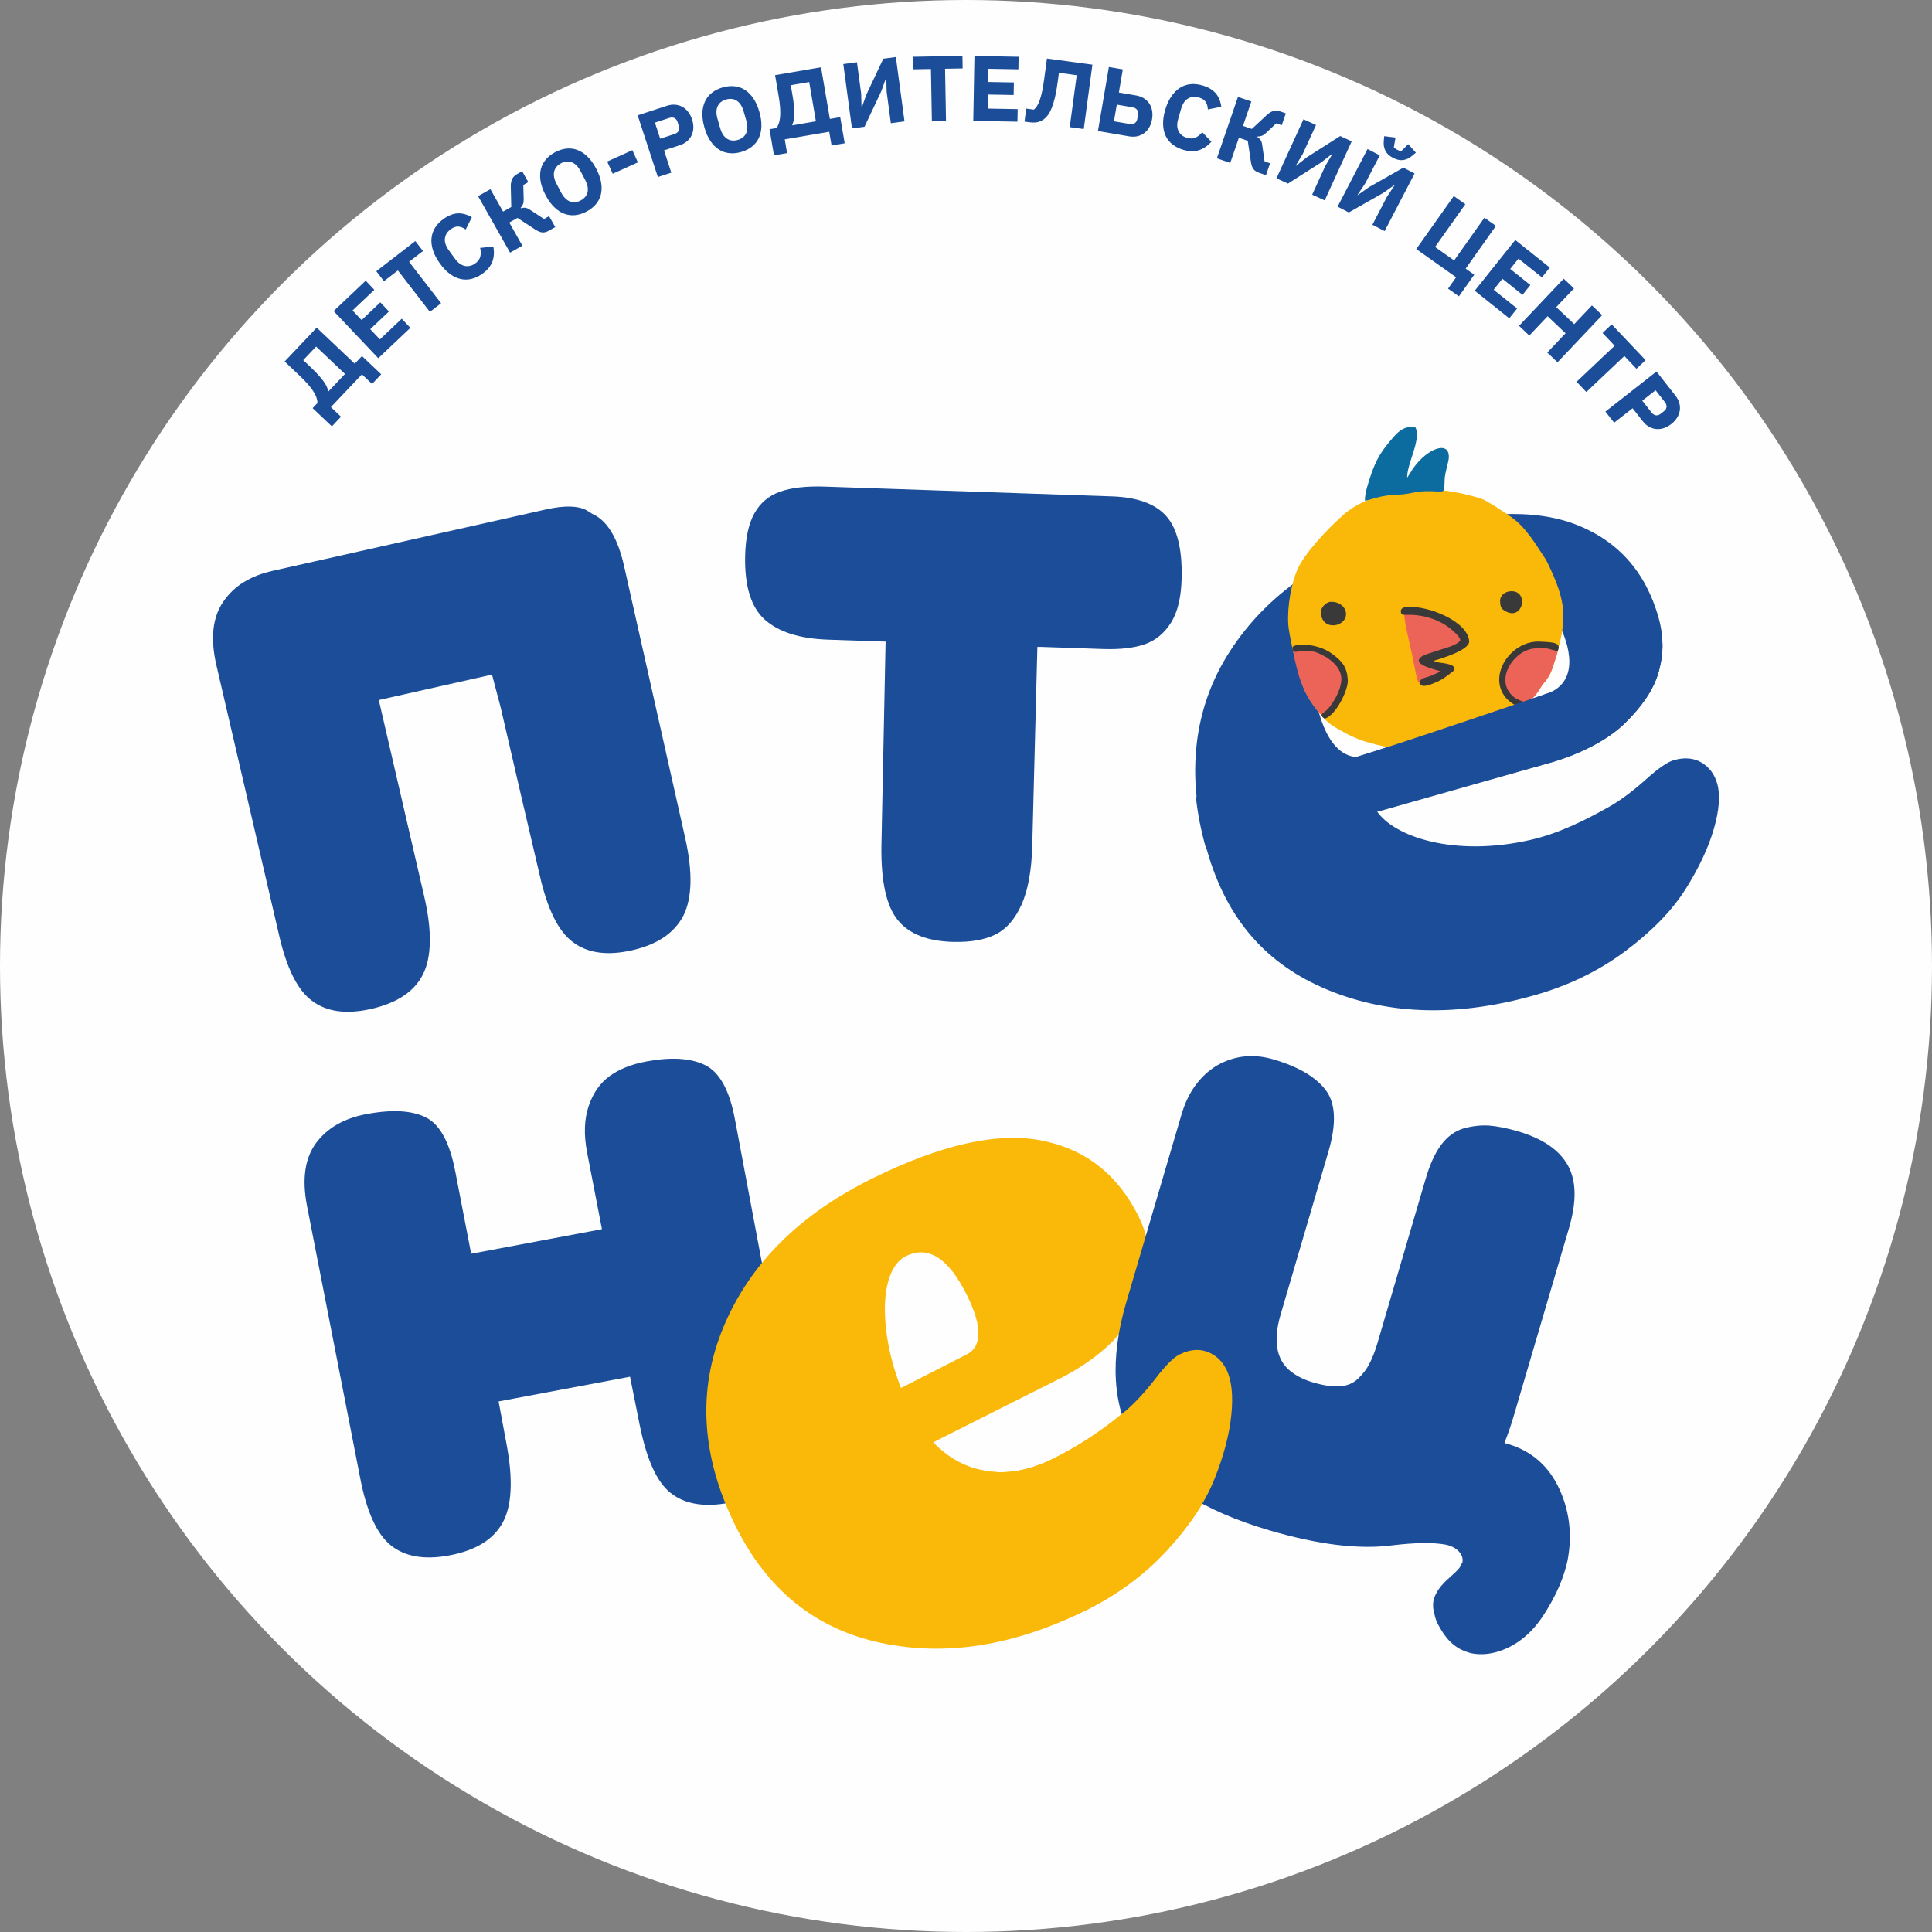
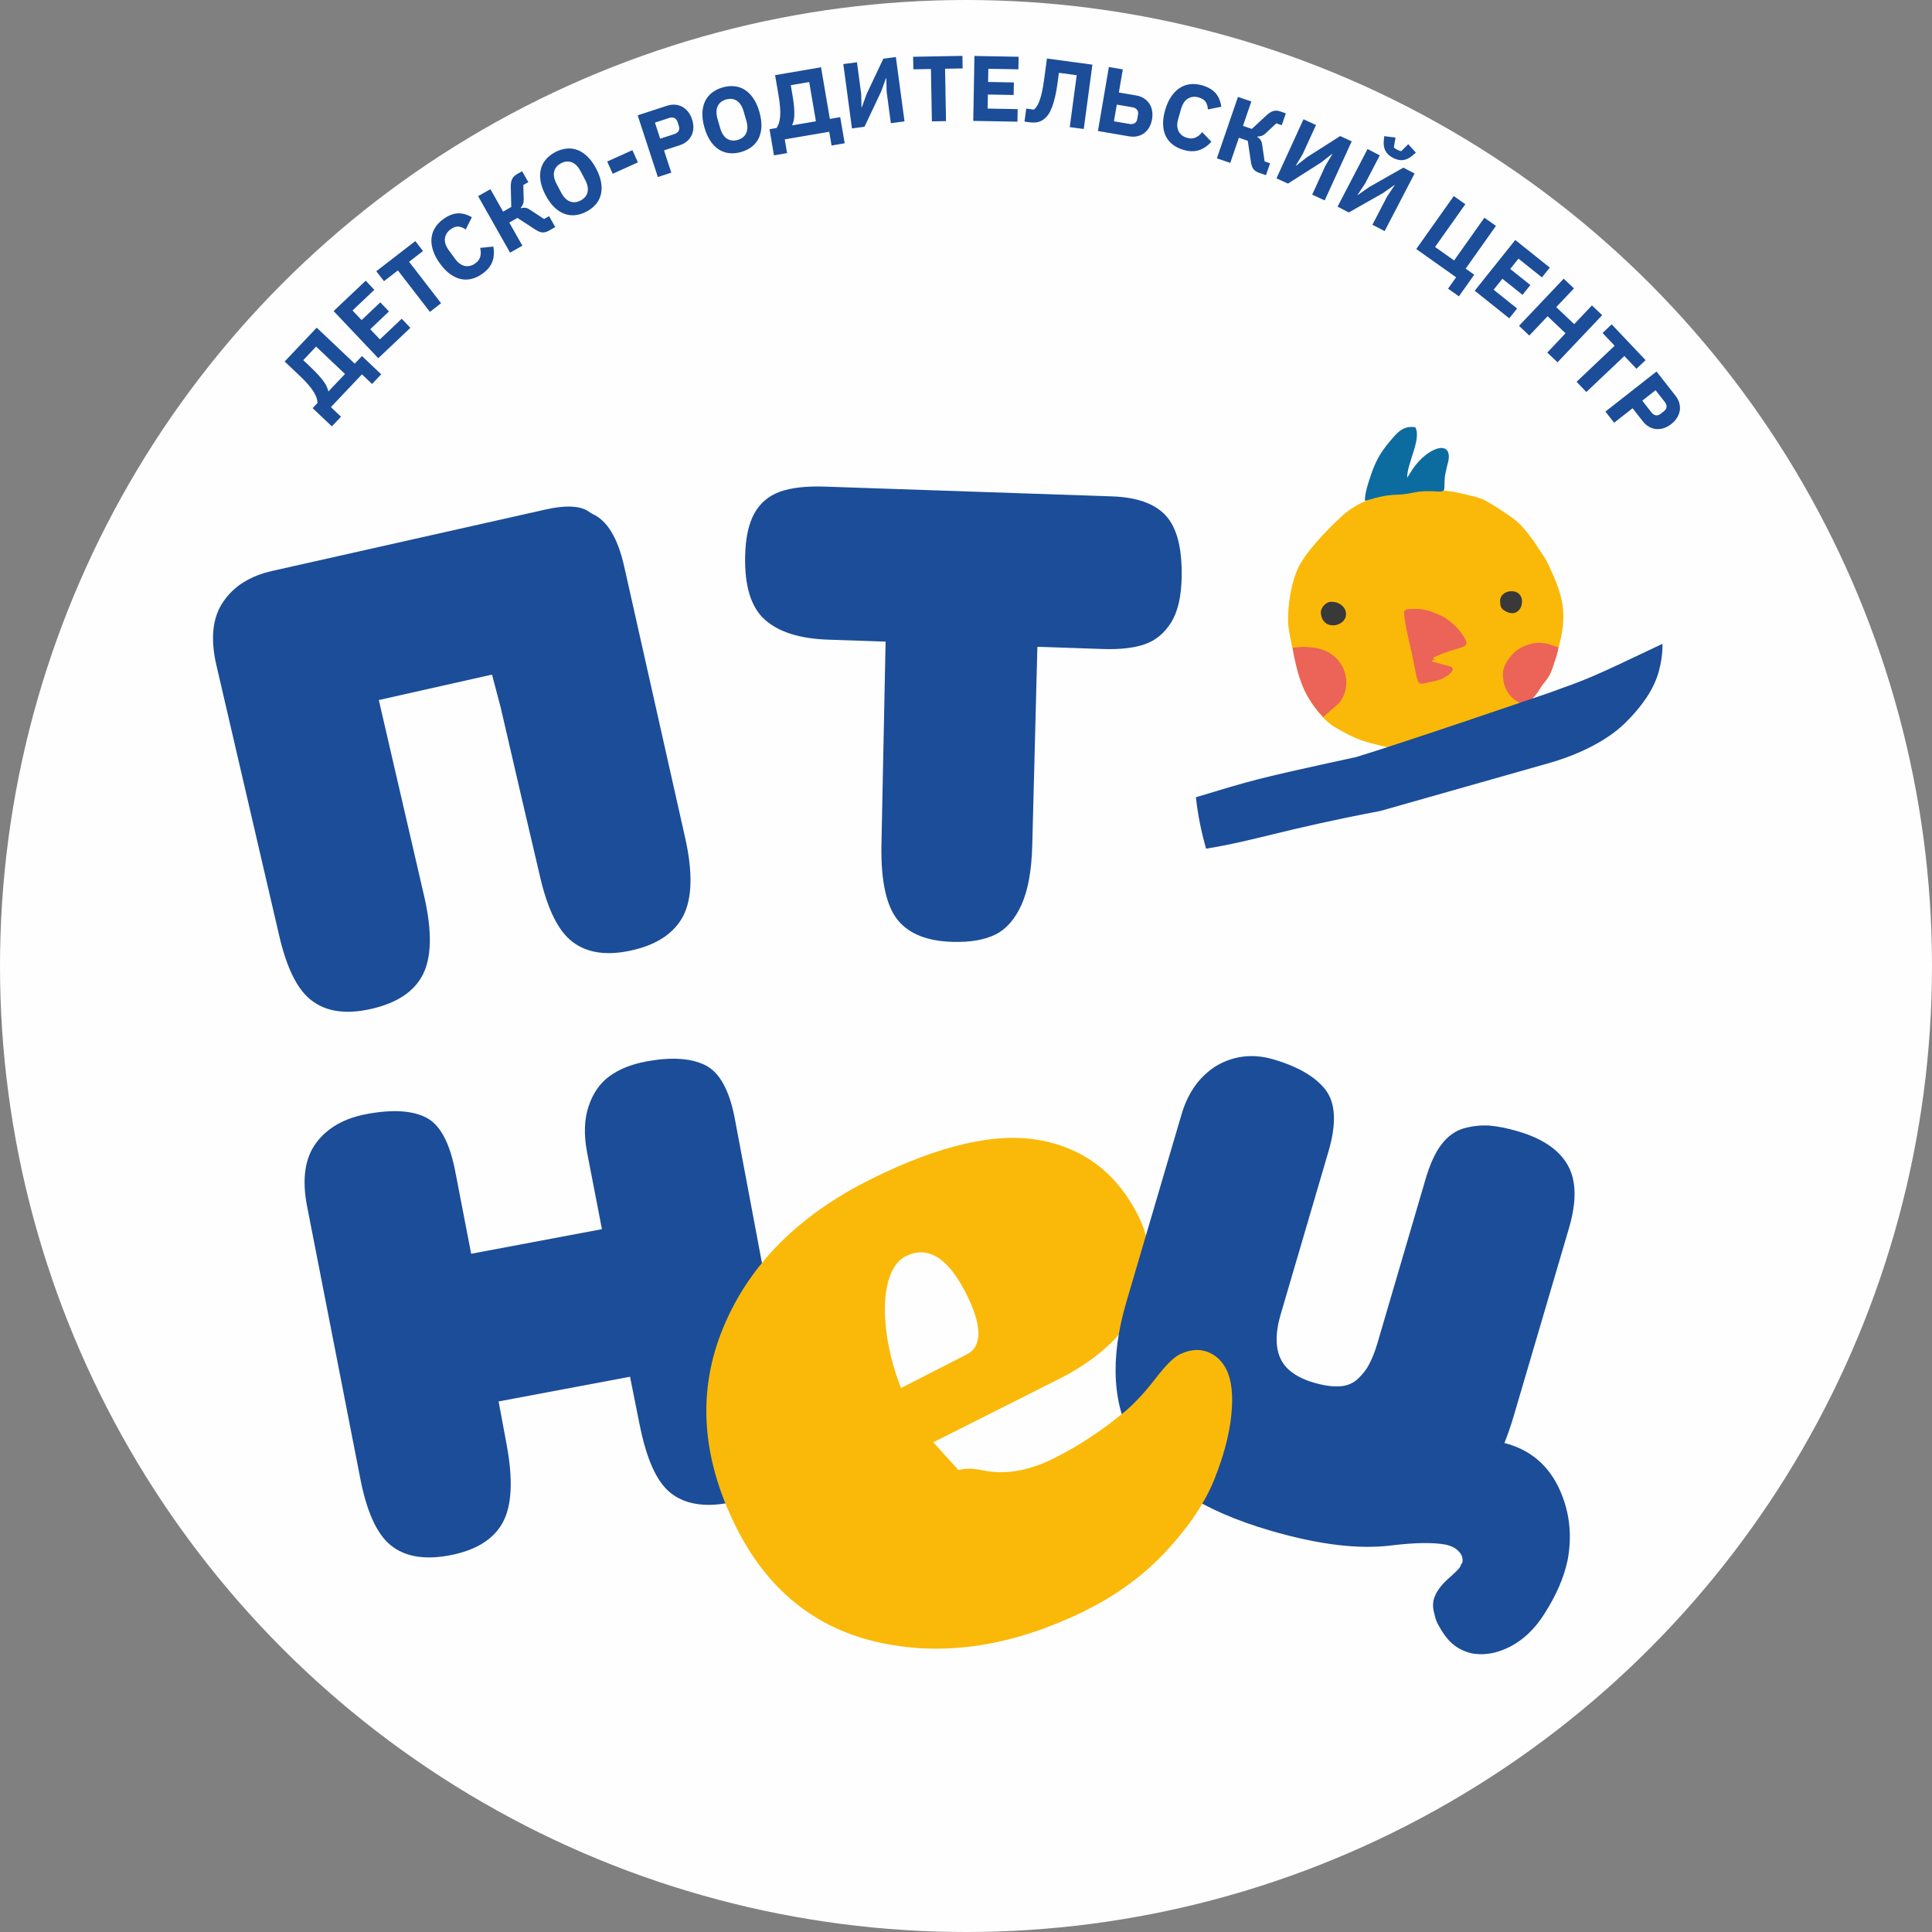
<svg xmlns="http://www.w3.org/2000/svg" xml:space="preserve" width="76.2mm" height="76.2mm" version="1.1" style="shape-rendering:geometricPrecision; text-rendering:geometricPrecision; image-rendering:optimizeQuality; fill-rule:evenodd; clip-rule:evenodd" viewBox="0 0 7620 7620">
  <rect x="0" y="0" width="7620" height="7620" fill="#808080" stroke="none" />
  <defs>
    <style type="text/css"> .fil0 {fill:#FEFEFE} .fil3 {fill:#FAB909} .fil5 {fill:#EC6357} .fil6 {fill:#39393A} .fil4 {fill:#0C6C9F} .fil2 {fill:#FAB909;fill-rule:nonzero} .fil1 {fill:#1B4D99;fill-rule:nonzero} </style>
  </defs>
  <g id="Слой_x0020_1">
    <g id="_2410197436336">
      <circle class="fil0" cx="3810" cy="3810" r="3810" />
      <path class="fil1" d="M1233.04 1609.73l19.18 -20.22c0.03,-5.73 -1.07,-12.14 -3.25,-19.26 -2.17,-7.12 -5.9,-15.03 -11.15,-23.7 -5.25,-8.71 -12.43,-18.37 -21.54,-29.01 -9.13,-10.67 -20.59,-22.55 -34.45,-35.68l-59.13 -56.02 126.43 -133.44 149.96 142.08 28.52 -30.11 75.92 71.94 -36.09 38.09 -39.95 -37.86 -122.41 129.18 39.95 37.86 -36.08 38.09 -75.91 -71.94zm127.7 -134.77l-114 -108.02 -50.72 53.54 28.95 27.43c12.24,11.6 22.47,21.97 30.76,31.19 8.24,9.16 15.13,17.54 20.62,25.08 5.44,7.51 9.61,14.51 12.44,20.92 2.83,6.36 4.86,12.32 6.03,17.83l0.81 0.75 65.11 -68.72zm131.22 -62.07l-176.1 -185.97 126.57 -119.84 34.06 35.98 -86.07 81.48 35.83 37.84 73.8 -69.88 34.05 35.98 -73.79 69.87 38.09 40.23 86.07 -81.48 34.06 35.97 -126.57 119.82zm121.5 -380.38l126.26 163.5 -44.13 34.07 -126.27 -163.48 -54.89 42.38 -30.28 -39.21 153.92 -118.86 30.28 39.2 -54.89 42.4zm290.46 46.19c-14.04,10.23 -28.31,17.21 -42.83,20.96 -14.52,3.74 -28.93,4.08 -43.25,1.03 -14.32,-3.06 -28.43,-9.58 -42.35,-19.57 -13.92,-9.99 -27.28,-23.79 -40.07,-41.41 -12.66,-17.4 -21.74,-34.47 -27.24,-51.2 -5.51,-16.71 -7.63,-32.55 -6.41,-47.51 1.24,-14.94 5.76,-28.9 13.57,-41.84 7.85,-12.95 18.77,-24.53 32.83,-34.75 19.18,-13.95 37.85,-21.54 56.01,-22.79 18.15,-1.23 37.08,3.82 56.83,15.16l-24.2 48.46c-9.11,-6.69 -18.48,-10.55 -28.13,-11.55 -9.65,-0.99 -20.12,2.6 -31.39,10.8 -13.26,9.63 -20.76,21.67 -22.51,36.1 -1.78,14.44 3.32,29.85 15.26,46.27l24.17 33.25c11.94,16.43 25.03,26.03 39.31,28.82 14.27,2.78 28.03,-0.64 41.29,-10.28 11.07,-8.05 17.73,-17.51 19.97,-28.37 2.26,-10.84 1.88,-21.68 -1.14,-32.49l52.31 -5.38c3.79,21.44 2.54,41.03 -3.75,58.77 -6.32,17.74 -19.09,33.59 -38.28,47.52zm-18.28 -305.07l48.53 -27.48 50.07 88.46 32.26 -18.25 -1.91 -80.87c-0.14,-11.65 1.57,-21.42 5.19,-29.14 3.6,-7.82 10.2,-14.43 19.77,-19.85l19.8 -11.2 24.41 43.11 -19.8 11.2 1.53 56.34c0.22,7.39 -0.62,13.71 -2.6,18.9 -1.98,5.19 -5.04,10.09 -9.18,14.68l1.09 1.91c6.14,-2.08 12.04,-2.67 17.74,-1.82 5.68,0.86 11.75,3.54 18.26,8.08l54.98 36.06 19.8 -11.21 24.4 43.11 -25.24 14.28c-8.93,5.07 -17.41,7.34 -25.43,6.81 -8.03,-0.51 -17.66,-4.48 -28.88,-11.9l-69.54 -45.38 -32.26 18.26 51.7 91.32 -48.54 27.46 -126.15 -222.88zm427.63 60.86c-14.93,7.86 -29.86,12.57 -44.84,14.11 -14.94,1.51 -29.35,-0.37 -43.2,-5.65 -13.85,-5.28 -26.99,-13.97 -39.45,-26.07 -12.47,-12.11 -23.77,-27.77 -33.92,-47.05 -10.15,-19.26 -16.7,-37.45 -19.63,-54.55 -2.95,-17.13 -2.67,-32.88 0.79,-47.29 3.47,-14.42 10.05,-27.36 19.76,-38.84 9.72,-11.48 22.03,-21.16 36.97,-29.02 14.93,-7.88 29.88,-12.57 44.82,-14.09 14.98,-1.53 29.37,0.36 43.22,5.65 13.85,5.28 27.01,13.95 39.46,26.06 12.46,12.09 23.76,27.76 33.91,47.03 10.17,19.27 16.7,37.45 19.63,54.58 2.95,17.11 2.69,32.86 -0.78,47.27 -3.46,14.42 -10.06,27.36 -19.77,38.84 -9.71,11.48 -22.03,21.15 -36.97,29.02zm-23.08 -43.81c14.93,-7.88 23.99,-18.89 27.18,-33.01 3.21,-14.13 0,-30.28 -9.57,-48.47l-17.8 -33.73c-9.57,-18.19 -21.09,-29.96 -34.56,-35.3 -13.46,-5.36 -27.66,-4.09 -42.59,3.77 -14.95,7.88 -24,18.89 -27.21,33.01 -3.19,14.13 0,30.28 9.59,48.47l17.79 33.75c9.58,18.17 21.09,29.94 34.56,35.29 13.46,5.35 27.66,4.1 42.61,-3.78zm126.41 -105.34l-21.77 -48.16 99.33 -44.87 21.76 48.17 -99.32 44.86zm178.08 12.96l-79.63 -243.41 115.08 -37.65c11.4,-3.72 22.26,-5.16 32.58,-4.3 10.32,0.88 19.78,3.63 28.38,8.29 8.59,4.65 16.21,11.23 22.87,19.75 6.64,8.5 11.81,18.46 15.55,29.84 3.8,11.62 5.51,22.77 5.15,33.44 -0.37,10.68 -2.64,20.44 -6.84,29.28 -4.19,8.82 -10.18,16.64 -18,23.43 -7.8,6.82 -17.4,12.08 -28.79,15.8l-62.09 20.32 28.75 87.89 -53.01 17.32zm9.19 -151.25l55.82 -18.26c7.9,-2.58 13.44,-6.64 16.65,-12.2 3.19,-5.55 3.53,-12.27 0.93,-20.18l-5.02 -15.36c-2.58,-7.9 -6.82,-13.14 -12.69,-15.74 -5.86,-2.56 -12.73,-2.56 -20.64,0.02l-55.81 18.26 20.76 63.46zm319.58 52.35c-16.21,4.68 -31.8,6.25 -46.76,4.73 -14.96,-1.54 -28.67,-6.31 -41.17,-14.28 -12.49,-7.98 -23.6,-19.15 -33.34,-33.54 -9.77,-14.36 -17.65,-31.99 -23.69,-52.92 -6.05,-20.92 -8.78,-40.06 -8.17,-57.4 0.58,-17.38 4.03,-32.75 10.35,-46.15 6.3,-13.41 15.39,-24.75 27.2,-34.03 11.86,-9.27 25.88,-16.26 42.09,-20.95 16.23,-4.67 31.82,-6.24 46.76,-4.7 14.96,1.54 28.69,6.31 41.17,14.28 12.49,7.98 23.62,19.14 33.36,33.52 9.75,14.37 17.65,32.01 23.69,52.93 6.03,20.93 8.77,40.06 8.17,57.41 -0.58,17.36 -4.05,32.75 -10.35,46.15 -6.32,13.41 -15.39,24.75 -27.23,34.03 -11.84,9.27 -25.85,16.24 -42.08,20.92zm-13.74 -47.57c16.23,-4.69 27.33,-13.64 33.33,-26.83 6,-13.19 6.14,-29.64 0.43,-49.4l-10.58 -36.64c-5.7,-19.75 -14.6,-33.61 -26.7,-41.57 -12.11,-7.96 -26.26,-9.61 -42.49,-4.93 -16.21,4.69 -27.31,13.64 -33.31,26.81 -6,13.19 -6.14,29.66 -0.44,49.4l10.59 36.66c5.7,19.73 14.6,33.6 26.7,41.57 12.09,7.95 26.26,9.6 42.47,4.93zm125.34 -42.18l27.48 -4.69c3.45,-4.55 6.42,-10.35 8.94,-17.34 2.54,-7.01 4.29,-15.57 5.3,-25.66 1.01,-10.11 1.05,-22.16 0.15,-36.14 -0.9,-14 -2.96,-30.39 -6.17,-49.2l-13.72 -80.3 181.21 -30.95 34.79 203.62 40.87 -6.97 17.61 103.07 -51.72 8.84 -9.26 -54.25 -175.43 29.96 9.27 54.26 -51.72 8.84 -17.6 -103.09zm183.01 -31.27l-26.44 -154.8 -72.7 12.43 6.72 39.31c2.83,16.63 4.8,31.07 5.9,43.4 1.1,12.28 1.59,23.11 1.45,32.44 -0.15,9.28 -0.99,17.36 -2.56,24.2 -1.57,6.79 -3.53,12.78 -5.88,17.89l0.2 1.08 93.31 -15.95zm108.03 -225.66l53.82 -7.24 16.65 124.01 1.38 54.24 1.08 -0.15 18.59 -51.73 66.3 -140.34 49.47 -6.64 34.1 253.83 -53.83 7.24 -16.65 -124.01 -1.36 -54.25 -1.1 0.15 -18.59 51.74 -66.31 140.34 -49.44 6.65 -34.11 -253.84zm401.36 18.42l3.71 206.55 -55.76 1 -3.7 -206.55 -69.34 1.25 -0.9 -49.54 194.45 -3.48 0.88 49.52 -69.34 1.25zm111.22 205.64l4.62 -256.09 174.28 3.16 -0.9 49.52 -118.51 -2.13 -0.95 52.08 101.63 1.85 -0.9 49.52 -101.61 -1.83 -1.01 55.39 118.51 2.15 -0.9 49.52 -174.26 -3.14zm208.9 -48.49l30.18 4.06c4.43,-3.6 8.5,-8.3 12.26,-14.09 3.74,-5.8 7.28,-13.4 10.64,-22.82 3.37,-9.42 6.52,-20.91 9.45,-34.45 2.93,-13.56 5.71,-30.03 8.3,-49.42l10.86 -80.74 179.28 24.09 -34.1 253.84 -55.28 -7.43 27.51 -204.74 -70.2 -9.43 -5.28 39.28c-2.99,22.3 -6.44,41.52 -10.33,57.64 -3.9,16.15 -8.06,29.83 -12.55,41.1 -4.48,11.24 -9.21,20.35 -14.23,27.33 -5.01,6.97 -10.12,12.47 -15.34,16.44 -8.54,6.52 -17.3,10.76 -26.34,12.76 -9.03,2 -19.96,2.12 -32.82,0.4l-18.9 -2.54 6.89 -51.28zm325.96 -164.03l54.96 9.39 -15.58 91.15 68.01 11.62c11.82,2.01 22.08,5.82 30.81,11.4 8.73,5.59 15.82,12.43 21.25,20.57 5.42,8.12 9.1,17.51 11.01,28.13 1.91,10.61 1.86,21.83 -0.15,33.65 -2.07,12.06 -5.76,22.71 -11.06,31.98 -5.31,9.27 -11.87,16.84 -19.69,22.7 -7.83,5.85 -16.79,9.97 -26.87,12.34 -10.09,2.38 -21.03,2.56 -32.85,0.55l-122.97 -21.01 43.13 -252.47zm81.47 224.61c8.22,1.4 15.02,0.4 20.44,-3.01 5.44,-3.43 8.84,-9.23 10.23,-17.43l2.73 -15.92c1.39,-8.2 0.11,-14.8 -3.87,-19.84 -3.99,-5 -10.08,-8.22 -18.28,-9.61l-61.49 -10.51 -11.23 65.82 61.47 10.5zm213.13 102.31c-16.68,-4.81 -30.96,-11.8 -42.83,-20.94 -11.87,-9.16 -21,-20.34 -27.38,-33.5 -6.38,-13.17 -9.9,-28.32 -10.55,-45.44 -0.67,-17.12 2.03,-36.14 8.06,-57.05 5.97,-20.69 13.87,-38.34 23.7,-52.95 9.81,-14.61 21,-26.01 33.55,-34.22 12.57,-8.22 26.35,-13.21 41.37,-14.99 15.04,-1.76 30.89,-0.25 47.57,4.56 22.79,6.58 40.26,16.67 52.4,30.23 12.12,13.55 19.75,31.6 22.93,54.16l-53.1 10.64c-0.32,-11.28 -3.04,-21.05 -8.17,-29.28 -5.14,-8.23 -14.41,-14.29 -27.8,-18.15 -15.75,-4.55 -29.86,-3.07 -42.33,4.4 -12.46,7.48 -21.51,20.96 -27.14,40.47l-11.39 39.48c-5.63,19.51 -5.18,35.75 1.39,48.73 6.56,12.97 17.71,21.73 33.46,26.28 13.16,3.79 24.72,3.24 34.67,-1.66 9.94,-4.89 18.26,-11.85 24.93,-20.85l36.38 37.98c-14.6,16.16 -30.84,27.2 -48.7,33.12 -17.88,5.91 -38.23,5.56 -61.02,-1.02zm214.52 -209.04l52.74 18.11 -32.99 96.15 35.06 12.02 59.24 -55.04c8.64,-7.84 17.09,-13.03 25.27,-15.45 8.23,-2.48 17.55,-1.93 27.97,1.65l21.51 7.38 -16.1 46.86 -21.5 -7.39 -41.15 38.51c-5.37,5.06 -10.65,8.63 -15.87,10.58 -5.19,1.96 -10.89,2.92 -17.07,2.87l-0.72 2.08c5.62,3.22 10,7.23 13.13,12.07 3.11,4.81 5.14,11.15 6.08,19.03l9.46 65.06 21.53 7.39 -16.09 46.85 -27.42 -9.42c-9.73,-3.33 -17.05,-8.17 -21.97,-14.52 -4.95,-6.35 -8.35,-16.2 -10.24,-29.51l-12.16 -82.14 -35.05 -12.03 -34.07 99.24 -52.74 -18.1 83.15 -242.25zm258.45 88.24l49.37 22.6 -52.04 113.77 -27.77 46.61 1 0.46 43.31 -33.85 130.93 -83.35 45.39 20.76 -106.56 232.92 -49.37 -22.6 52.06 -113.77 27.78 -46.63 -1.02 -0.45 -43.31 33.84 -130.94 83.35 -45.38 -20.76 106.55 -232.9zm252.7 117.32l48.18 25.07 -57.75 111 -30.09 45.14 0.98 0.5 44.97 -31.6 134.99 -76.62 44.27 23.04 -118.21 227.2 -48.18 -25.05 57.75 -111 30.11 -45.15 -0.98 -0.51 -44.99 31.62 -134.98 76.6 -44.27 -23.03 118.2 -227.21zm100.55 34.93c-14.32,-7.45 -24.31,-16.64 -29.93,-27.57 -5.63,-10.9 -7.89,-23.53 -6.77,-37.84l1.8 -20.17 44.71 5.48 -6.7 38.3c0.98,1.35 2.76,2.95 5.34,4.86 2.6,1.89 5.32,3.58 8.14,5.05 2.81,1.46 5.75,2.72 8.79,3.74 3.06,1.04 5.41,1.57 7.04,1.6l27.53 -27.46 30.15 33.46 -15.48 13.05c-11.09,9.13 -22.72,14.52 -34.89,16.19 -12.16,1.66 -25.42,-1.24 -39.73,-8.69zm248.74 470.9l-157.19 -111.35 148.05 -209 45.5 32.25 -119.41 168.56 75.16 53.24 119.41 -168.57 45.52 32.24 -119.41 168.57 33.83 23.97 -60.45 85.33 -42.81 -30.33 31.8 -44.91zm73.41 53.12l159.84 -200.12 136.19 108.76 -30.92 38.71 -92.61 -73.96 -32.52 40.71 79.43 63.43 -30.92 38.7 -79.42 -63.43 -34.57 43.29 92.61 73.97 -30.92 38.71 -136.19 -108.77zm358.24 167.75l-70.87 -67.14 -72.18 76.17 -40.47 -38.36 176.16 -185.91 40.48 38.35 -69.91 73.78 70.86 67.14 69.9 -73.78 40.49 38.36 -176.17 185.91 -40.47 -38.36 72.18 -76.16zm231.93 89.73l-150.01 142.02 -38.35 -40.5 150.02 -142.01 -47.68 -50.37 35.98 -34.05 133.7 141.23 -35.98 34.06 -47.68 -50.38zm-74.75 219.17l201.57 -158 74.7 95.31c7.4,9.43 12.45,19.14 15.16,29.14 2.7,10.01 3.35,19.85 1.9,29.51 -1.43,9.68 -5.02,19.08 -10.73,28.24 -5.74,9.15 -13.31,17.42 -22.74,24.81 -9.64,7.54 -19.51,12.96 -29.68,16.27 -10.15,3.28 -20.11,4.49 -29.85,3.57 -9.71,-0.93 -19.11,-3.89 -28.18,-8.91 -9.07,-5.01 -17.29,-12.24 -24.68,-21.68l-40.29 -51.4 -72.79 57.03 -34.39 -43.89zm145.3 -43.03l36.21 46.21c5.14,6.55 10.85,10.38 17.16,11.49 6.32,1.1 12.75,-0.88 19.3,-6.01l12.71 -9.97c6.55,-5.13 10.02,-10.9 10.46,-17.3 0.41,-6.39 -1.94,-12.85 -7.07,-19.4l-36.23 -46.21 -52.54 41.19z" />
      <g>
        <path class="fil1" d="M2332.59 2024.58l-18.53 -11.73c-34.26,-18.79 -88.38,-19.88 -162.37,-3.26l-1077.1 242.01c-87.44,19.66 -151.75,59.73 -192.92,120.21 -42.86,60.84 -52.58,143.41 -29.15,247.69l246.77 1062.77c30.23,134.52 73.89,222.76 131.01,264.69 57.5,43.62 135.01,54.46 232.55,32.55 102.57,-23.06 171,-68.48 205.23,-136.22 34.21,-67.73 36.71,-170.78 4.88,-308.48l-178.93 -773.79 446.48 -100.33 33.83 128.05 87.53 377.8 66.58 284.48c30.24,134.52 73.9,222.75 131.02,264.68 57.49,43.63 135.01,54.46 232.54,32.55 99.23,-22.29 166.79,-67.51 202.72,-135.65 35.55,-69.81 38,-172.81 7.39,-309.03l-240.33 -1069.54c-25.3,-112.68 -67.33,-181.84 -126.11,-207.49l-3.09 -1.96z" />
-         <path class="fil1" d="M6054.95 3924.48c-303.3,86.53 -576.13,79.68 -818.47,-20.54 -242.33,-100.23 -398.34,-278.14 -475.66,-549.14 -83.69,-293.36 -56.09,-560.74 90.47,-786.72 146.58,-225.99 374.02,-382.95 682.31,-470.91 290.86,-82.99 518.78,-92.22 683.71,-27.72 164.93,64.52 272.92,186.27 323.99,365.3 9.94,34.79 15.17,69.58 15.68,104.39 0.52,34.8 -4.1,70.4 -13.89,106.8 -9.77,36.4 -26.49,72.08 -50.11,107.04 -23.61,34.98 -52.32,68.71 -86.07,101.19 -33.75,32.48 -76.39,62.12 -127.87,88.92 -51.51,26.79 -108.22,49.53 -170.48,66.78l-678.75 188.26c65.74,100.15 302.83,184.2 607.79,114.27 108.37,-24.83 212.39,-75.37 316.46,-134.64 43.69,-25.9 89.6,-60.5 137.75,-103.82 48.12,-43.3 84.62,-68.51 109.49,-75.6 42.27,-12.06 78.75,-9.04 109.48,9.08 30.7,18.13 51.38,45.84 62.02,83.11 12.77,44.77 8.3,104.53 -13.38,179.27 -21.7,74.76 -58.93,153.93 -111.71,237.55 -52.75,83.61 -131.19,164.45 -235.25,242.55 -104.09,78.09 -223.27,136.28 -357.51,174.58zm-706.14 -938.64c170.84,-51.45 752.4,-248.74 766.4,-255.24 126.4,-58.56 61.23,-220.74 24.96,-283.95 -206.01,-358.89 -977.58,-285.55 -956.96,248.92 2.91,75.4 41.65,280.08 165.6,290.27z" />
        <path class="fil1" d="M3100.9 5490.16c25.82,137.21 19.66,239.62 -18.48,307.32 -38.15,67.67 -107.18,110.91 -207.11,129.7 -98.25,18.47 -175.26,5.32 -231.03,-39.43 -55.75,-44.74 -94.79,-135.19 -121.87,-270.4l-37.56 -187.4 -518.33 97.49 31.67 170.1c25.86,138.91 20.87,241.6 -15.71,308.1 -36.6,66.51 -106.57,109.5 -209.9,128.93 -98.24,18.47 -175.25,5.34 -231.01,-39.43 -55.77,-44.76 -96.39,-134.88 -121.88,-270.4l-209.28 -1070.79c-19.74,-105.02 -7.55,-187.12 36.57,-246.26 44.1,-59.16 110.21,-97.03 198.29,-113.59 101.65,-19.12 180.09,-14.57 235.37,13.61 55.28,28.17 93.03,99.15 114.94,212.51l62.75 324.72 515.8 -96.99 -58.44 -301.86c-13.74,-71.07 -11.32,-132.48 6.17,-184 17.49,-51.53 45.16,-90.93 82.99,-118.19 37.84,-27.3 85.56,-46.35 143.14,-57.19 98.25,-18.47 175.85,-13.78 232.84,14.08 56.97,27.87 96.13,98.55 117.47,212.04l202.6 1077.33z" />
-         <path class="fil2" d="M4281.63 6351.87c-282.72,139.85 -552.3,182.32 -808.75,127.44 -256.43,-54.87 -447.11,-208.59 -572.04,-461.19 -135.25,-273.46 -151.18,-534.55 -47.78,-783.27 103.4,-248.7 298.77,-444.12 586.14,-586.26 271.14,-134.1 493.64,-184.28 667.51,-150.58 173.85,33.7 302.04,133.99 384.56,300.84 16.06,32.45 27.47,65.74 34.26,99.88 6.78,34.11 8.66,69.97 5.6,107.54 -3.05,37.56 -13.05,75.68 -29.98,114.33 -16.93,38.66 -39.06,77.02 -66.39,115.03 -27.34,38.06 -63.92,74.9 -109.76,110.54 -45.82,35.65 -97.69,67.8 -155.63,96.44l-488.4 245.9c59.84,62.69 130.51,100.58 211.95,113.64 81.46,13.07 168.54,-3.31 261.23,-49.15 99.65,-49.28 195.3,-112.48 286.99,-189.53 38.29,-33.37 77.22,-75.69 116.76,-126.98 39.52,-51.28 70.88,-82.64 94.05,-94.1 39.4,-19.5 75.84,-23.09 109.3,-10.81 33.48,12.3 58.84,35.81 76.03,70.57 20.61,41.71 27.01,101.29 19.16,178.72 -7.85,77.42 -30.2,162.04 -67.02,253.79 -36.82,91.76 -99.37,185.42 -187.65,281.01 -88.3,95.58 -194.99,174.33 -320.14,236.2zm-728.07 -877.25c158.75,-81.38 245.06,-125.53 258.99,-132.42 34.74,-17.19 49.93,-50.65 45.52,-100.37 -3.31,-35.88 -18.15,-80.44 -44.5,-133.73 -72.22,-146.02 -152.36,-197.22 -240.41,-153.67 -32.46,16.05 -55.72,49.17 -69.81,99.41 -14.09,50.24 -16.96,112.94 -8.63,188.13 8.37,75.2 27.97,152.76 58.84,232.65z" />
+         <path class="fil2" d="M4281.63 6351.87c-282.72,139.85 -552.3,182.32 -808.75,127.44 -256.43,-54.87 -447.11,-208.59 -572.04,-461.19 -135.25,-273.46 -151.18,-534.55 -47.78,-783.27 103.4,-248.7 298.77,-444.12 586.14,-586.26 271.14,-134.1 493.64,-184.28 667.51,-150.58 173.85,33.7 302.04,133.99 384.56,300.84 16.06,32.45 27.47,65.74 34.26,99.88 6.78,34.11 8.66,69.97 5.6,107.54 -3.05,37.56 -13.05,75.68 -29.98,114.33 -16.93,38.66 -39.06,77.02 -66.39,115.03 -27.34,38.06 -63.92,74.9 -109.76,110.54 -45.82,35.65 -97.69,67.8 -155.63,96.44l-488.4 245.9zm-728.07 -877.25c158.75,-81.38 245.06,-125.53 258.99,-132.42 34.74,-17.19 49.93,-50.65 45.52,-100.37 -3.31,-35.88 -18.15,-80.44 -44.5,-133.73 -72.22,-146.02 -152.36,-197.22 -240.41,-153.67 -32.46,16.05 -55.72,49.17 -69.81,99.41 -14.09,50.24 -16.96,112.94 -8.63,188.13 8.37,75.2 27.97,152.76 58.84,232.65z" />
        <path class="fil1" d="M6182.44 6155.34c20.23,-105.45 7.15,-204.52 -39.24,-297.2 -44.54,-86.77 -114.43,-142.36 -209.65,-166.78 13.53,-33.76 25.88,-69.65 37.07,-107.67l217.42 -739.14c31.13,-105.82 29.53,-188.93 -4.81,-249.33 -34.33,-60.4 -99.45,-104.71 -195.37,-132.92 -42.97,-12.65 -81.15,-20.3 -114.51,-22.91 -31.72,-2.15 -65.12,1.5 -100.25,10.93 -33.46,9.92 -63.87,31.23 -89.27,65.35 -25.08,33.65 -44.97,79.32 -61.45,135.54l-189.76 646.8c-10.18,34.72 -21.72,61.74 -32.24,82.15 -10.4,20.13 -24.74,39.06 -43.78,57.2 -18.4,17.54 -41.54,28.21 -70.9,30.35 -29.36,2.13 -64.74,-2.89 -106.07,-15.05 -41.35,-12.15 -72.79,-29.33 -95.86,-49.74 -22.54,-19.94 -38.99,-47.06 -45.52,-83.47 -6.39,-35.65 -3.13,-80.85 12.4,-133.79l189.04 -644.33c32.5,-110.81 28.21,-191.61 -11.95,-243.36 -39.29,-50.65 -107.12,-90.8 -204.69,-119.5 -79.38,-23.34 -153.53,-15.51 -222.51,23.48 -67.79,41.15 -114.57,105.53 -140.35,193.18l-217.43 739.12c-66.64,226.53 -55.3,414.01 33.98,562.44 90.93,148.93 267.85,262.05 530.78,339.38 191.8,56.42 353.11,76.05 483.95,58.84l0 0c91.22,-10.9 161.55,-11.77 210.97,-2.63 23.63,5.16 41.43,14.88 53.39,29.17 10.78,12.17 14.84,25.94 12.1,41.31l-4.66 6.71c-1.46,4.96 -3.76,9.67 -6.87,14.14 -8.36,10.12 -21,22.57 -37.92,37.35 -35.99,30.74 -57.54,61.25 -64.64,91.48 -3.22,17.03 -2.04,34.44 3.51,52.24 3.39,18.96 10,36.17 19.84,51.66 9.33,17.11 19.98,32.81 31.92,47.1 11.98,14.31 26.34,26.61 43.06,36.92 13.9,7.7 27.48,13.48 40.69,17.36l9.92 2.92c35.72,6.92 72.43,4.25 110.18,-8.01l0 0c71.67,-23.83 131.01,-72.85 178,-147.07 46.5,-72.55 77,-142.63 91.48,-210.22z" />
        <path class="fil2" d="M4281.65 6351.87c-282.71,139.83 -885.42,251.43 -816.21,-1.52 174.08,-636.28 346.12,-561.27 427.49,-548.22 81.45,13.07 168.53,-3.32 261.23,-49.17 99.65,-49.28 195.31,-112.46 286.99,-189.52 38.3,-33.37 77.22,-75.69 116.75,-126.97 39.54,-51.29 70.89,-82.66 94.07,-94.12 39.39,-19.48 75.83,-23.08 109.31,-10.8 33.47,12.29 58.8,35.81 76,70.57 20.63,41.71 27.02,101.29 19.18,178.73 -7.86,77.43 -30.19,162.02 -67.01,253.79 -36.82,91.75 -99.38,185.44 -187.67,281.01 -88.28,95.59 -195,174.34 -320.13,236.22z" />
        <path class="fil1" d="M3490.84 2530.51l-224.86 -7.65c-111.12,-3.79 -193.99,-29.83 -248.64,-78.18 -54.64,-48.35 -80.78,-131.74 -78.46,-250.22 1.4,-72.01 13.54,-128.55 36.38,-169.61 22.89,-41.04 56.53,-69.54 100.98,-85.45 44.42,-15.95 103.68,-22.63 177.75,-20.13l1132.27 38.54c98.75,3.34 169.74,29 212.91,76.96 43.19,47.95 63.67,128.86 61.43,242.67 -1.5,76.64 -15.45,136.04 -41.88,178.13 -26.42,42.08 -60.94,70.55 -103.61,85.4 -42.63,14.8 -97.46,21.06 -164.49,18.8l-246.02 -8.37 -13.07 -0.04 -20.23 783.67c-2.54,98.2 -16.62,175.86 -42.24,232.97 -25.62,57.1 -59.8,96.29 -102.59,117.6 -42.81,21.31 -98.65,31.06 -167.58,29.29 -101.66,-2.63 -174.61,-31.67 -218.87,-87.13 -44.26,-55.44 -65.47,-152.12 -63.63,-289.99l16.48 -807.26 -2.03 0z" />
        <g>
          <path class="fil3" d="M5080.98 2461.73c2.72,46.16 41.7,215.27 67.02,266.68 6.9,14.02 15.88,29.69 24.4,42.3 9.69,14.35 17.4,25.26 28.18,38.03 20.27,23.99 37.13,43.61 66.97,60.83 43.99,25.37 80.57,45.53 132.84,59.76 80.97,22.03 138.83,33.59 228.68,28.29 21.25,-1.25 143.47,-30.98 170.69,-40.17 35.3,-11.95 60.87,-30.45 91.86,-48.25 66.21,-38.02 147.33,-93.79 186.02,-159.36 19.76,-33.51 31.25,-28.48 49.27,-86.08 50.85,-162.48 57.79,-230.72 -11.67,-379.32 -6.05,-12.96 -14.59,-32.45 -22.65,-44.27 -18.93,-27.74 -34.03,-53.53 -53.41,-79.39 -48.19,-64.31 -63.63,-72.16 -139.33,-122.21l-40.7 -23.95c-10.05,-6.73 -32.89,-12.86 -47.17,-16.66 -69.28,-18.43 -135.39,-31.46 -224.66,-26.19 -111.28,6.56 -219.62,35.04 -294.92,103.92 -58.49,53.5 -147.74,146.04 -176.17,212.39 -22.1,51.54 -39.61,139.86 -35.25,213.65z" />
          <path class="fil4" d="M5550.12 1883.95c-1.98,-54.04 57.64,-152.63 32.03,-198.8 -40.6,-6.97 -65.29,15.04 -84.57,37 -45.24,51.5 -68.85,85.6 -91.67,154.67 -7.55,22.86 -24.03,69.45 -22.33,98.22 11.36,-1.62 30.04,-8.2 40.75,-11.01 71.73,-18.85 85.72,-7.63 140.89,-19.43 92.24,-19.74 130.14,9.37 131.38,-19.03 2.37,-54.48 -0.89,-33.93 10.86,-87.75 2.84,-13.01 7.87,-23.26 6.61,-41.73 -4.17,-61.04 -99.99,-20.82 -153.04,70.99l-10.91 16.87zm0 0l-1.31 6.8 1.31 -6.8z" />
          <path class="fil5" d="M5098.95 2554.44c1.34,22.8 10.43,59.17 15.98,81.65 12.39,50.19 31.4,96.81 60.07,138.34 23.32,33.77 27.27,33.19 43.27,54.27l61.72 -54.36c62.15,-70.87 27.1,-205.29 -101.09,-220.2 -47.32,-5.5 -43.83,-1.83 -79.95,0.3zm828.37 107.41c2.15,36.57 10.05,57.37 28.45,80.92 15.55,19.91 36.31,28.16 59.88,38.9 19.68,-19.26 23.06,-17.9 44.95,-45.65 6.32,-8.01 11.79,-17.27 17.04,-26.18 7.49,-12.71 12.43,-15.44 20.22,-26.3 13.47,-18.76 21.3,-35.01 29.05,-59.78 5.55,-17.72 19.61,-54.1 18.97,-71.68 -28.25,-4.85 -69.01,-36.08 -144.67,1.3 -37.81,18.69 -76.16,70.07 -73.89,108.47zm-389.58 -245.82c2.91,49.3 22.71,121.92 32.98,172.16 26.59,130.09 14.48,112.54 77.42,100.08 20.11,-3.99 34.33,-7.73 48.62,-15.83 21.95,-12.47 52.23,-37.2 16.8,-45.73l-64.38 -17.21c2.83,-8.44 -6.76,-5.43 12.08,-6.97 -0.65,-0.49 -1.85,-1.93 -2.05,-1.33 -0.31,0.99 -4.59,-0.74 -5.09,-5.21 -0.57,-5.1 -5.46,0.01 8.46,-6.58 104.8,-49.63 154.23,-21.33 97.19,-97.73 -16.35,-21.89 -49.76,-51.68 -74.3,-62.53 -45.42,-20.07 -67.86,-30.33 -123.55,-27.05 -11.09,0.66 -24.82,2.99 -24.18,13.93z" />
-           <path class="fil6" d="M5913.21 2687.69c4.05,68.69 68.26,102.24 90.35,100.94 7.66,-0.45 17.68,-11.41 20.88,-16.86 -16.78,-2.87 -42.23,-12.96 -53.78,-22.51 -81.97,-67.75 2.92,-187.03 81.78,-191.68 64.52,-3.8 50.99,3.34 91.24,10.25 15.35,-33.65 -15.03,-34.86 -73.26,-37.34 -81.17,-3.45 -162.06,74.92 -157.21,157.2zm-622.78 -13.28c2.59,43.89 -38.06,112.6 -64.3,131.77 -8.03,5.87 -8.8,5.96 -14.64,13.54 6.14,10.11 2.85,8.66 13.38,14.84 44.63,-13.21 93.29,-113.99 91.04,-152.27 -2.98,-50.49 -21.16,-74.41 -63.38,-104.72 -60.84,-43.67 -148.49,-39.09 -154.59,-25.3 -0.31,0.69 0.11,11.9 3,15.78 7.8,10.49 46.85,-13.73 99.44,8.42 39.57,16.67 87.22,50.02 90.05,97.94zm234.49 -263.87c1.4,23.74 15.05,9.13 70.59,16.87 51.46,7.18 98.09,27.52 135.27,60.36l9.52 9.21c8.39,8.19 15.89,15.58 19.52,27.85 -12.03,20.48 -61.93,31.56 -82.46,38.88 -34.23,12.21 -82.76,21.43 -81.5,42.68 1.29,21.83 80.97,38.5 86.85,41.76l-42.26 18.53c-19.02,7.09 -40.62,7 -39.45,26.92 1.87,31.71 81.52,-11.39 88.76,-15.57l41.73 -30.8c4.78,-6.2 4.57,-7.29 3.83,-13.04 -2.2,-17.05 -54.4,-19.46 -70.07,-22.85 -6.35,-2.34 -5.03,-1.48 -10.03,-5.33 32.5,-9.61 141.28,-42.39 139.24,-76.97 -4.48,-75.91 -156.39,-140.8 -245.54,-135.54 -10.86,0.64 -24.65,5.93 -24,17.04z" />
          <path class="fil6" d="M5916.46 2371.82c1.02,17.38 2,26.43 15.7,35.47 74.37,49.12 101.77,-79.91 25.7,-75.42 -23.36,1.37 -42.71,17.76 -41.4,39.95z" />
          <path class="fil6" d="M5209.59 2416.63c4.49,76.1 104.81,55.63 99.08,0.83 -2.67,-25.57 -29.01,-45.59 -60.98,-43.71 -19.09,1.13 -39.23,23.79 -38.1,42.88z" />
        </g>
        <path class="fil1" d="M4756.94 3347.19c-19.83,-69.51 -33.18,-137.13 -40.1,-202.87 231.03,-69.03 218.59,-68.69 631.92,-158.4 170.84,-51.45 751.85,-249.97 766.41,-255.23 155.51,-56.11 155.82,-55.32 441.76,-191.47 0.52,34.81 -4.1,70.41 -13.89,106.8 -9.77,36.41 -26.49,72.08 -50.11,107.05 -23.61,34.98 -52.31,68.71 -86.07,101.19 -33.75,32.47 -76.39,62.11 -127.87,88.91 -51.51,26.8 -108.32,49.17 -170.48,66.79 -221.1,62.76 -442.24,125.51 -663.34,188.28 -394.27,75.21 -492.07,117.2 -688.23,148.95z" />
      </g>
    </g>
  </g>
</svg>